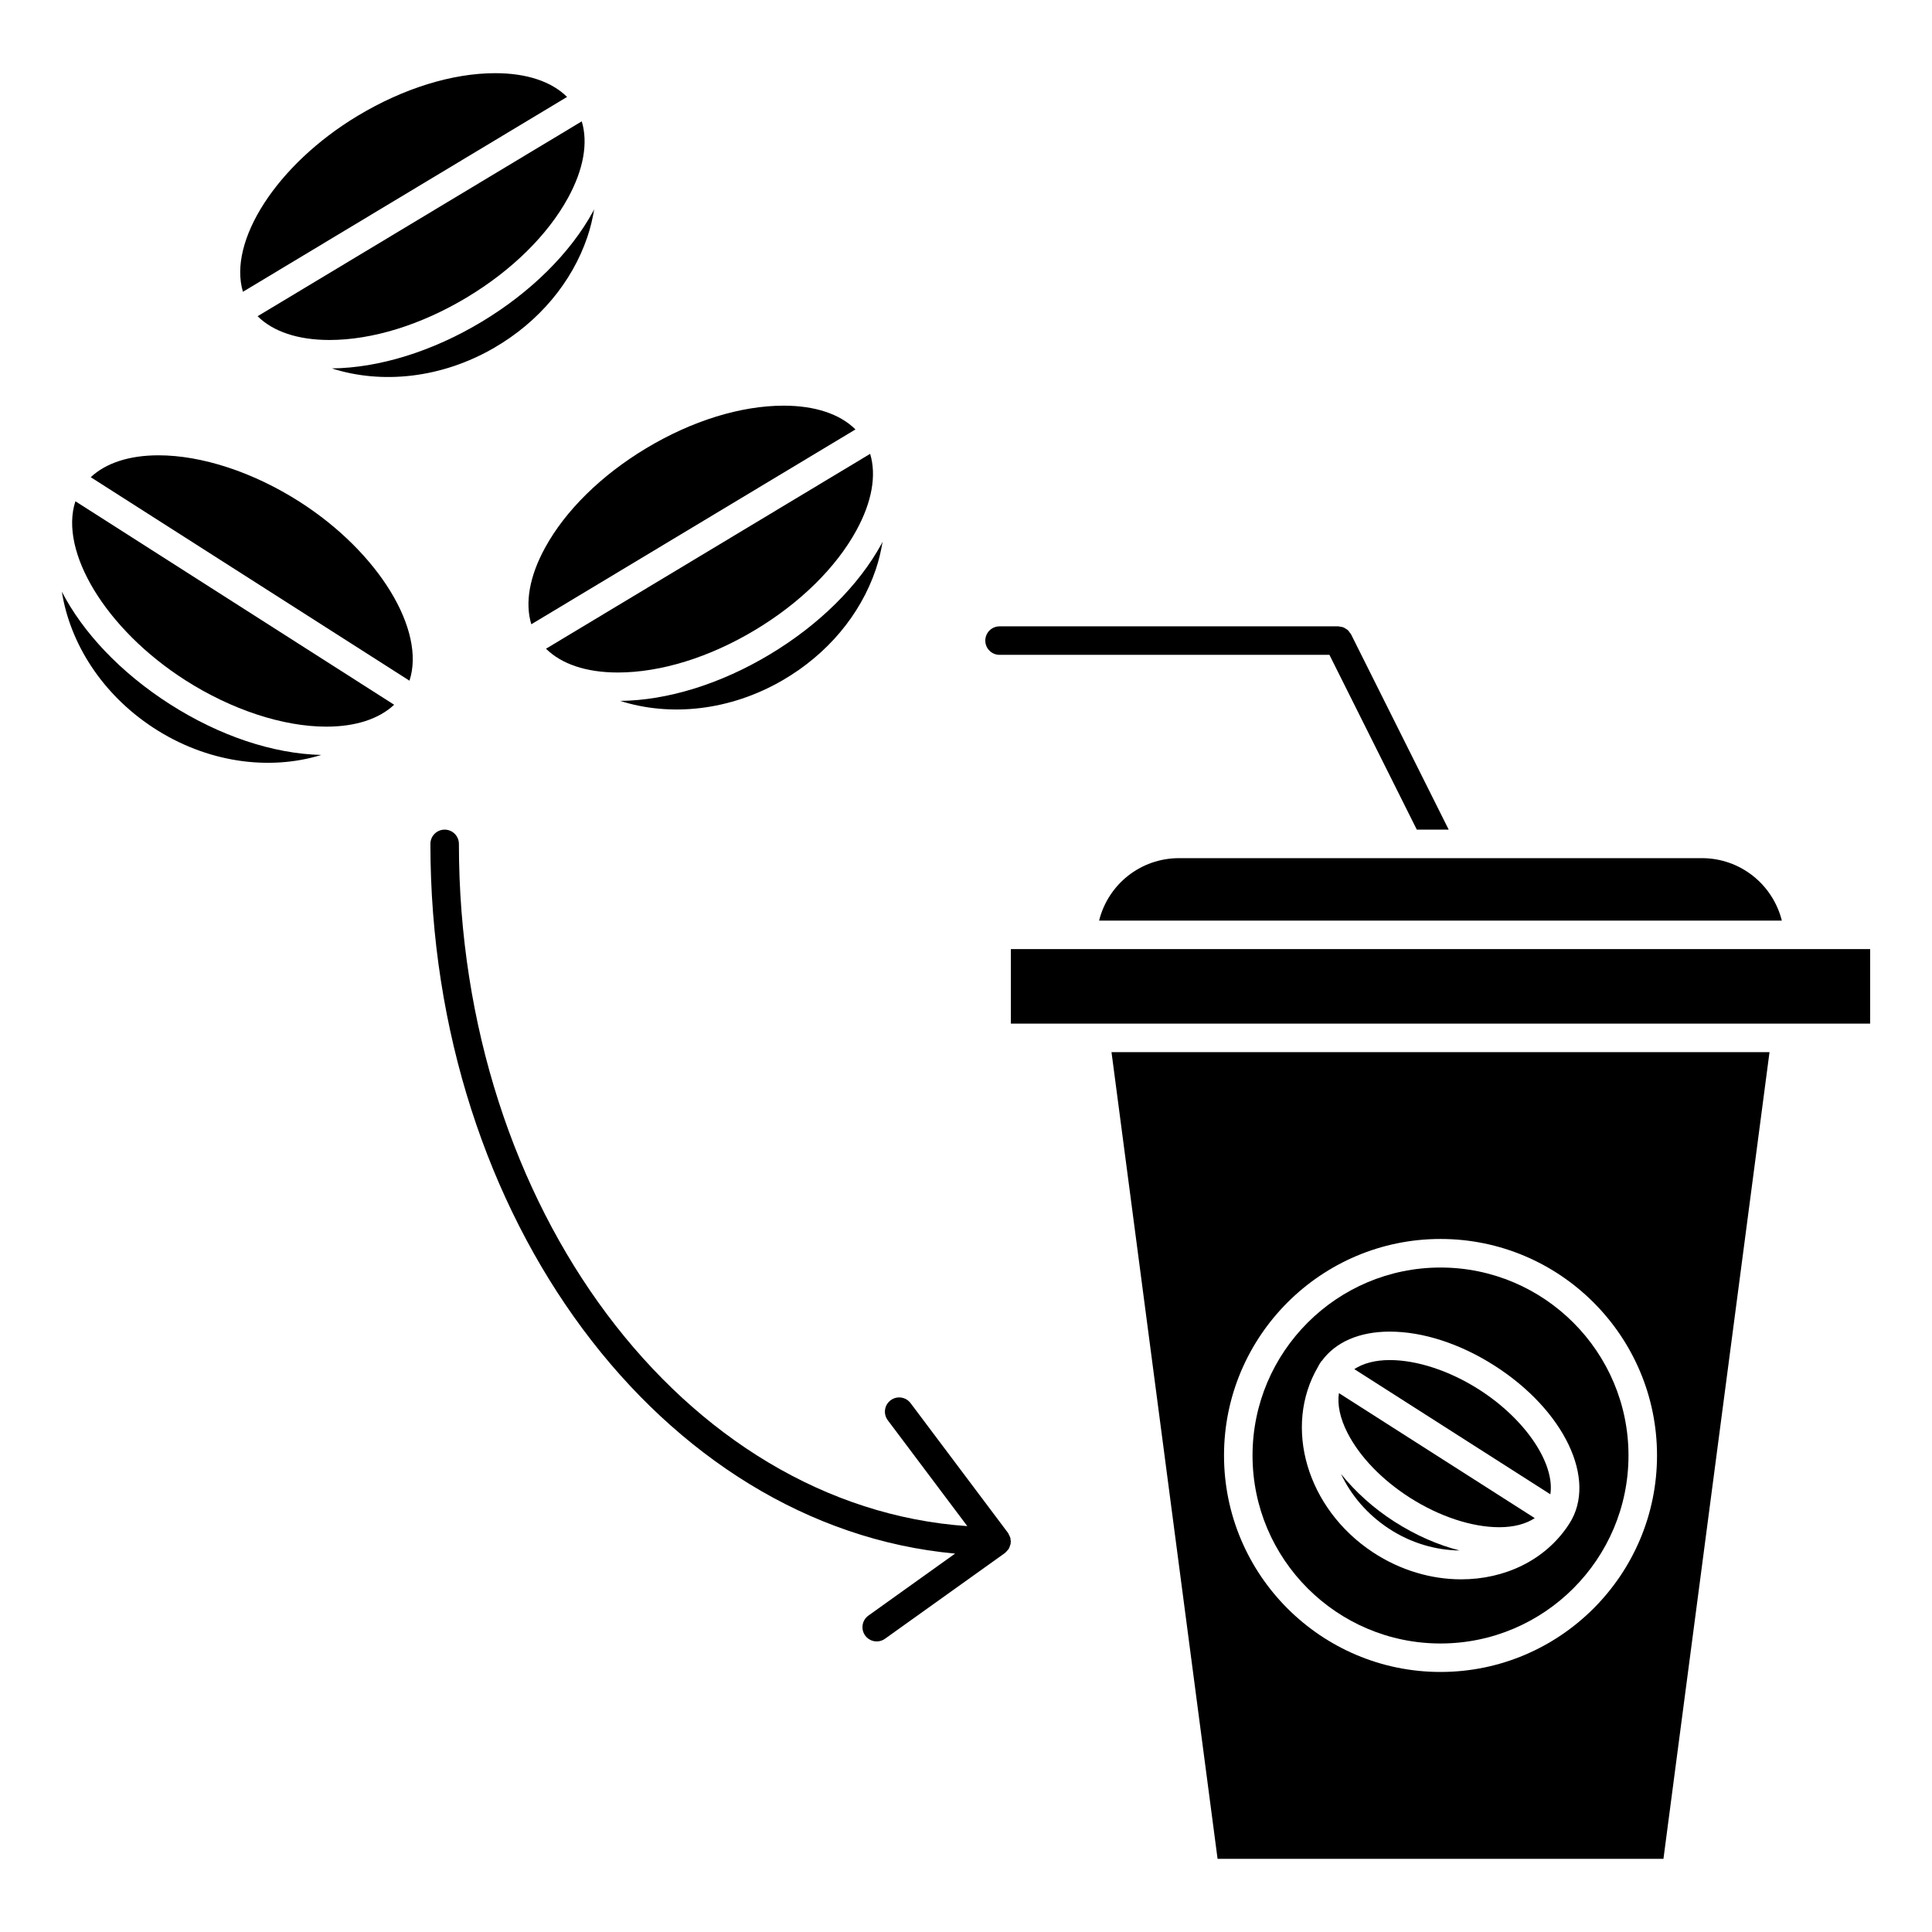
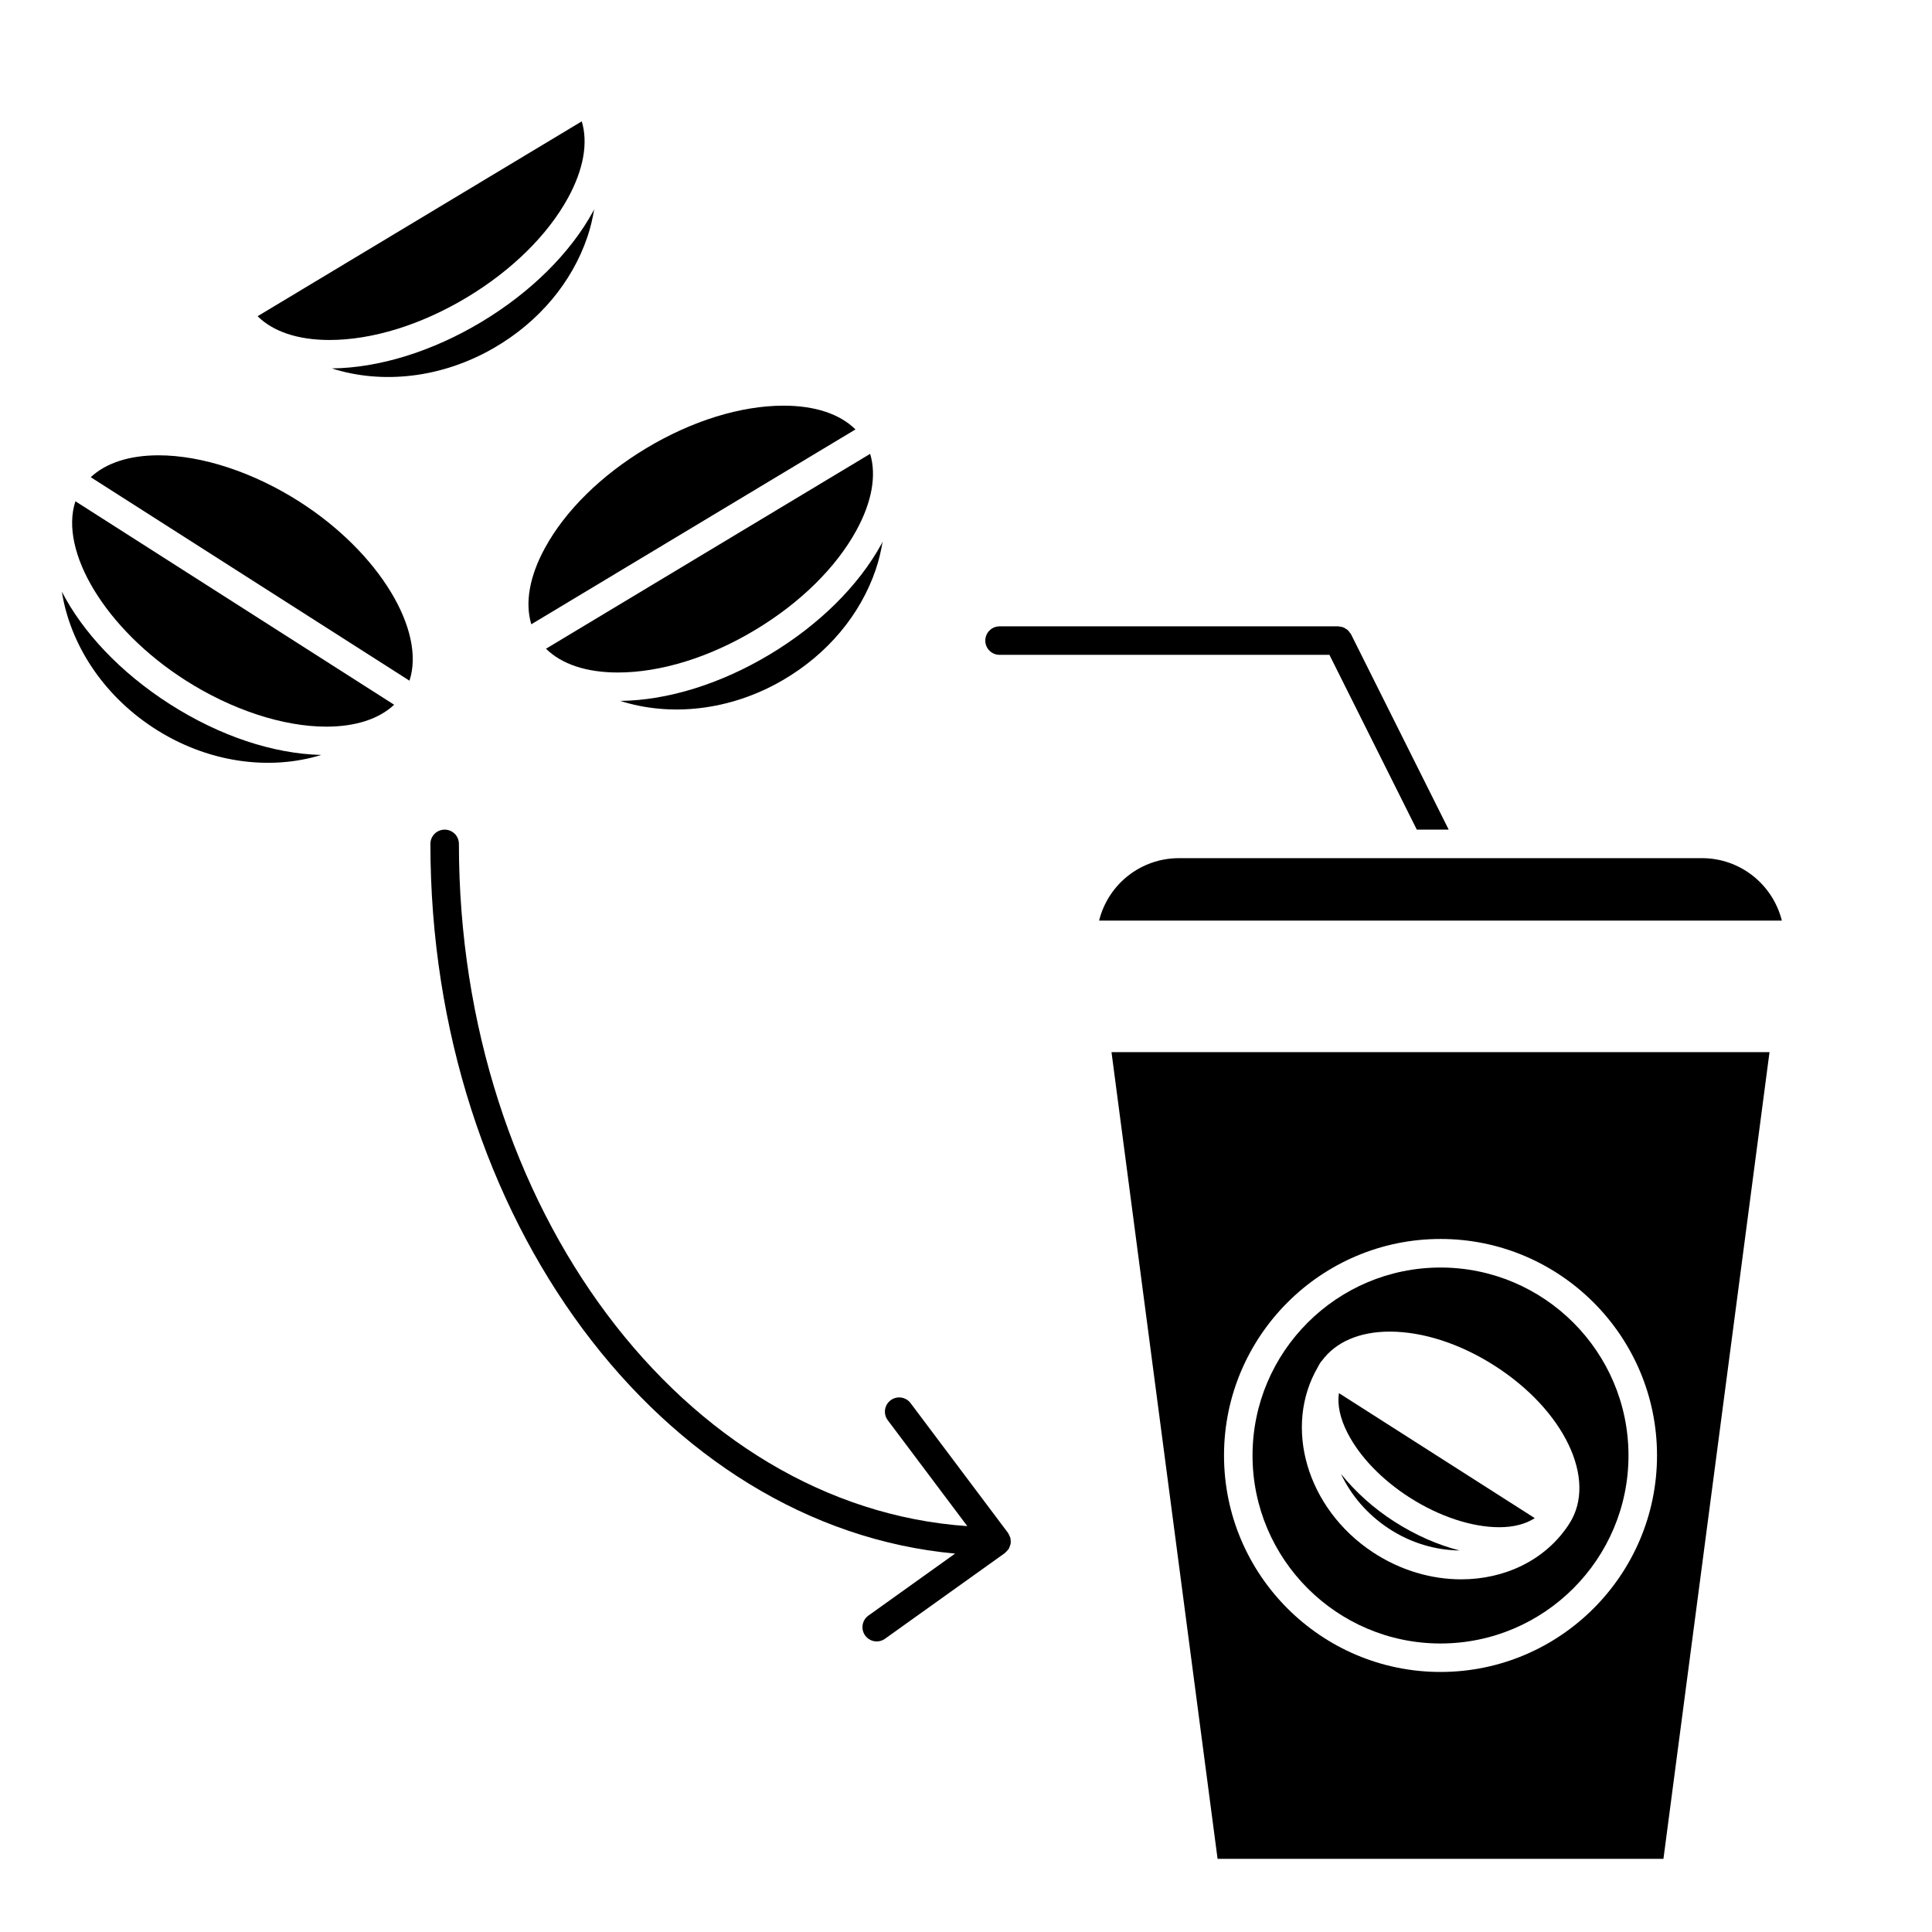
<svg xmlns="http://www.w3.org/2000/svg" fill="#000000" width="800px" height="800px" version="1.1" viewBox="144 144 512 512">
  <g>
-     <path d="m535.96 512.24c-7.777-4.961-16.41-7.809-23.668-7.809-3.891 0-7.047 0.875-9.387 2.398l51.957 33.176c1.23-8.07-6.441-19.805-18.902-27.766z" />
    <path d="m517.66 540.92c7.777 4.957 16.402 7.809 23.66 7.809 3.898 0 7.062-0.875 9.406-2.41l-51.898-33.129c-0.449 3.027 0.262 6.613 2.273 10.543 3.238 6.332 9.121 12.434 16.559 17.188z" />
-     <path d="m411.89 395.52v19.75h227.72v-19.75z" />
    <path d="m512.02 549.07c5.941 3.91 12.516 5.75 18.801 5.824-5.754-1.457-11.637-4.031-17.23-7.609-5.644-3.602-10.422-7.977-14.203-12.66 2.598 5.543 6.875 10.645 12.633 14.445z" />
    <path d="m525.75 579.54c27.469 0 49.816-22.355 49.816-49.82 0-27.461-22.348-49.812-49.816-49.812s-49.816 22.348-49.816 49.812c0 27.469 22.348 49.82 49.816 49.82zm-32.48-73.293c0.152-0.266 0.266-0.543 0.434-0.805 0.051-0.074 0.105-0.137 0.156-0.211 0.082-0.117 0.133-0.246 0.211-0.363 0.07-0.105 0.176-0.156 0.25-0.25 3.641-4.977 9.957-7.727 17.973-7.727 8.793 0 18.641 3.195 27.734 8.996 18.57 11.859 27.305 30.234 19.895 41.84-0.051 0.082-0.117 0.145-0.168 0.227-0.023 0.035-0.023 0.082-0.051 0.117-6.238 9.465-16.988 14.469-28.477 14.469-7.844 0-16.031-2.328-23.371-7.152-17.57-11.594-23.855-33.301-14.586-49.141z" />
    <path d="m435.28 387.97h180.93c-2.418-9.602-11.02-16.551-21.191-16.551h-138.55c-10.215 0.004-18.797 6.941-21.195 16.551z" />
    <path d="m466.67 636.61h118.16l28.109-213.78h-174.38zm59.082-164.27c31.633 0 57.375 25.734 57.375 57.367 0 31.633-25.734 57.379-57.375 57.379s-57.375-25.738-57.375-57.379c0-31.625 25.738-57.367 57.375-57.367z" />
    <path d="m408.89 317.54h87.422l23.156 46.324h8.453l-25.891-51.793c-0.086-0.172-0.23-0.281-0.336-0.43-0.152-0.223-0.297-0.453-0.5-0.637-0.176-0.168-0.383-0.273-0.586-0.398-0.207-0.133-0.402-0.273-0.637-0.359-0.258-0.098-0.52-0.121-0.785-0.16-0.18-0.023-0.344-0.105-0.535-0.105l-89.762 0.008c-2.086 0-3.777 1.691-3.777 3.777s1.691 3.773 3.777 3.773z" />
-     <path d="m294.28 169.69c-4.098-4.066-10.664-6.297-19.035-6.297-11.383 0-24.324 4.012-36.434 11.289-21.547 12.953-34.426 33.281-30.43 46.645z" />
    <path d="m271.63 229.29c-13.055 7.844-27.113 12.203-39.691 12.344 13.184 4.219 29.035 2.684 43.102-5.508 11.773-6.856 20.512-17.254 24.605-29.281 0.84-2.469 1.414-4.949 1.824-7.41-0.105 0.203-0.188 0.398-0.297 0.598-6.027 11.039-16.516 21.426-29.543 29.258z" />
    <path d="m231.3 234.1c11.383 0 24.32-4.012 36.434-11.289 11.895-7.148 21.41-16.52 26.809-26.395 4.137-7.57 5.34-14.594 3.629-20.254l-85.902 51.641c4.094 4.066 10.668 6.297 19.031 6.297z" />
    <path d="m193.14 324.28c12.227 7.809 25.84 12.289 37.348 12.289 7.773 0 13.969-2.055 17.965-5.805l-84.469-53.922c-4.352 13.238 7.973 33.91 29.156 47.438z" />
    <path d="m160.39 300.8c2.144 13.613 10.559 27.039 24.086 35.953 14.254 9.387 30.875 11.574 44.664 7.316-12.758-0.312-26.914-5.023-40.062-13.418-13.293-8.496-23.18-19.176-28.688-29.852z" />
    <path d="m223.36 276.95c-12.234-7.809-25.844-12.289-37.352-12.289-7.769 0-13.965 2.055-17.961 5.801l84.469 53.926c4.352-13.234-7.965-33.906-29.156-47.438z" />
    <path d="m288.43 289.19c-4.141 7.578-5.34 14.594-3.629 20.25l85.906-51.637c-4.098-4.07-10.672-6.297-19.035-6.297-11.383 0-24.324 4.012-36.441 11.297-11.891 7.141-21.41 16.516-26.801 26.387z" />
    <path d="m307.73 322.22c11.383 0 24.324-4.012 36.43-11.297 11.895-7.148 21.418-16.52 26.809-26.395 4.137-7.578 5.34-14.594 3.629-20.254l-85.902 51.645c4.102 4.066 10.668 6.301 19.035 6.301z" />
    <path d="m348.05 317.4c-13.047 7.848-27.109 12.203-39.684 12.348 13.18 4.211 29.035 2.684 43.102-5.508 11.773-6.856 20.516-17.254 24.609-29.281 0.84-2.473 1.414-4.953 1.824-7.422-0.105 0.207-0.188 0.402-0.297 0.609-6.035 11.043-16.531 21.43-29.555 29.254z" />
    <path d="m411.81 552.11c-0.016-0.16 0.004-0.324-0.031-0.484-0.023-0.105-0.098-0.203-0.125-0.312-0.082-0.23-0.18-0.438-0.301-0.645-0.07-0.121-0.086-0.258-0.168-0.371-0.012-0.016-0.031-0.02-0.039-0.035-0.004-0.012-0.004-0.023-0.016-0.035l-25.82-34.387c-1.254-1.668-3.617-2.004-5.289-0.75-1.672 1.254-2.004 3.621-0.75 5.289l21.074 28.059c-74.977-5.144-134.73-84.27-134.73-180.8 0-2.086-1.691-3.777-3.777-3.777-2.086 0-3.777 1.691-3.777 3.777 0 99.359 61.441 180.97 139.05 188.08l-22.969 16.426c-1.699 1.215-2.09 3.578-0.875 5.273 0.734 1.027 1.895 1.578 3.074 1.578 0.762 0 1.531-0.227 2.195-0.707l31.773-22.715c0.016-0.012 0.02-0.023 0.035-0.035 0.012-0.012 0.023-0.012 0.035-0.02 0.074-0.055 0.105-0.133 0.172-0.191 0.188-0.16 0.332-0.336 0.484-0.527 0.105-0.125 0.238-0.23 0.316-0.367 0.047-0.082 0.059-0.172 0.105-0.258 0.102-0.195 0.156-0.402 0.223-0.621 0.051-0.16 0.133-0.312 0.156-0.484 0.02-0.105-0.004-0.207 0-0.316 0.012-0.09 0.055-0.16 0.055-0.258-0.008-0.137-0.066-0.254-0.082-0.391z" />
  </g>
</svg>